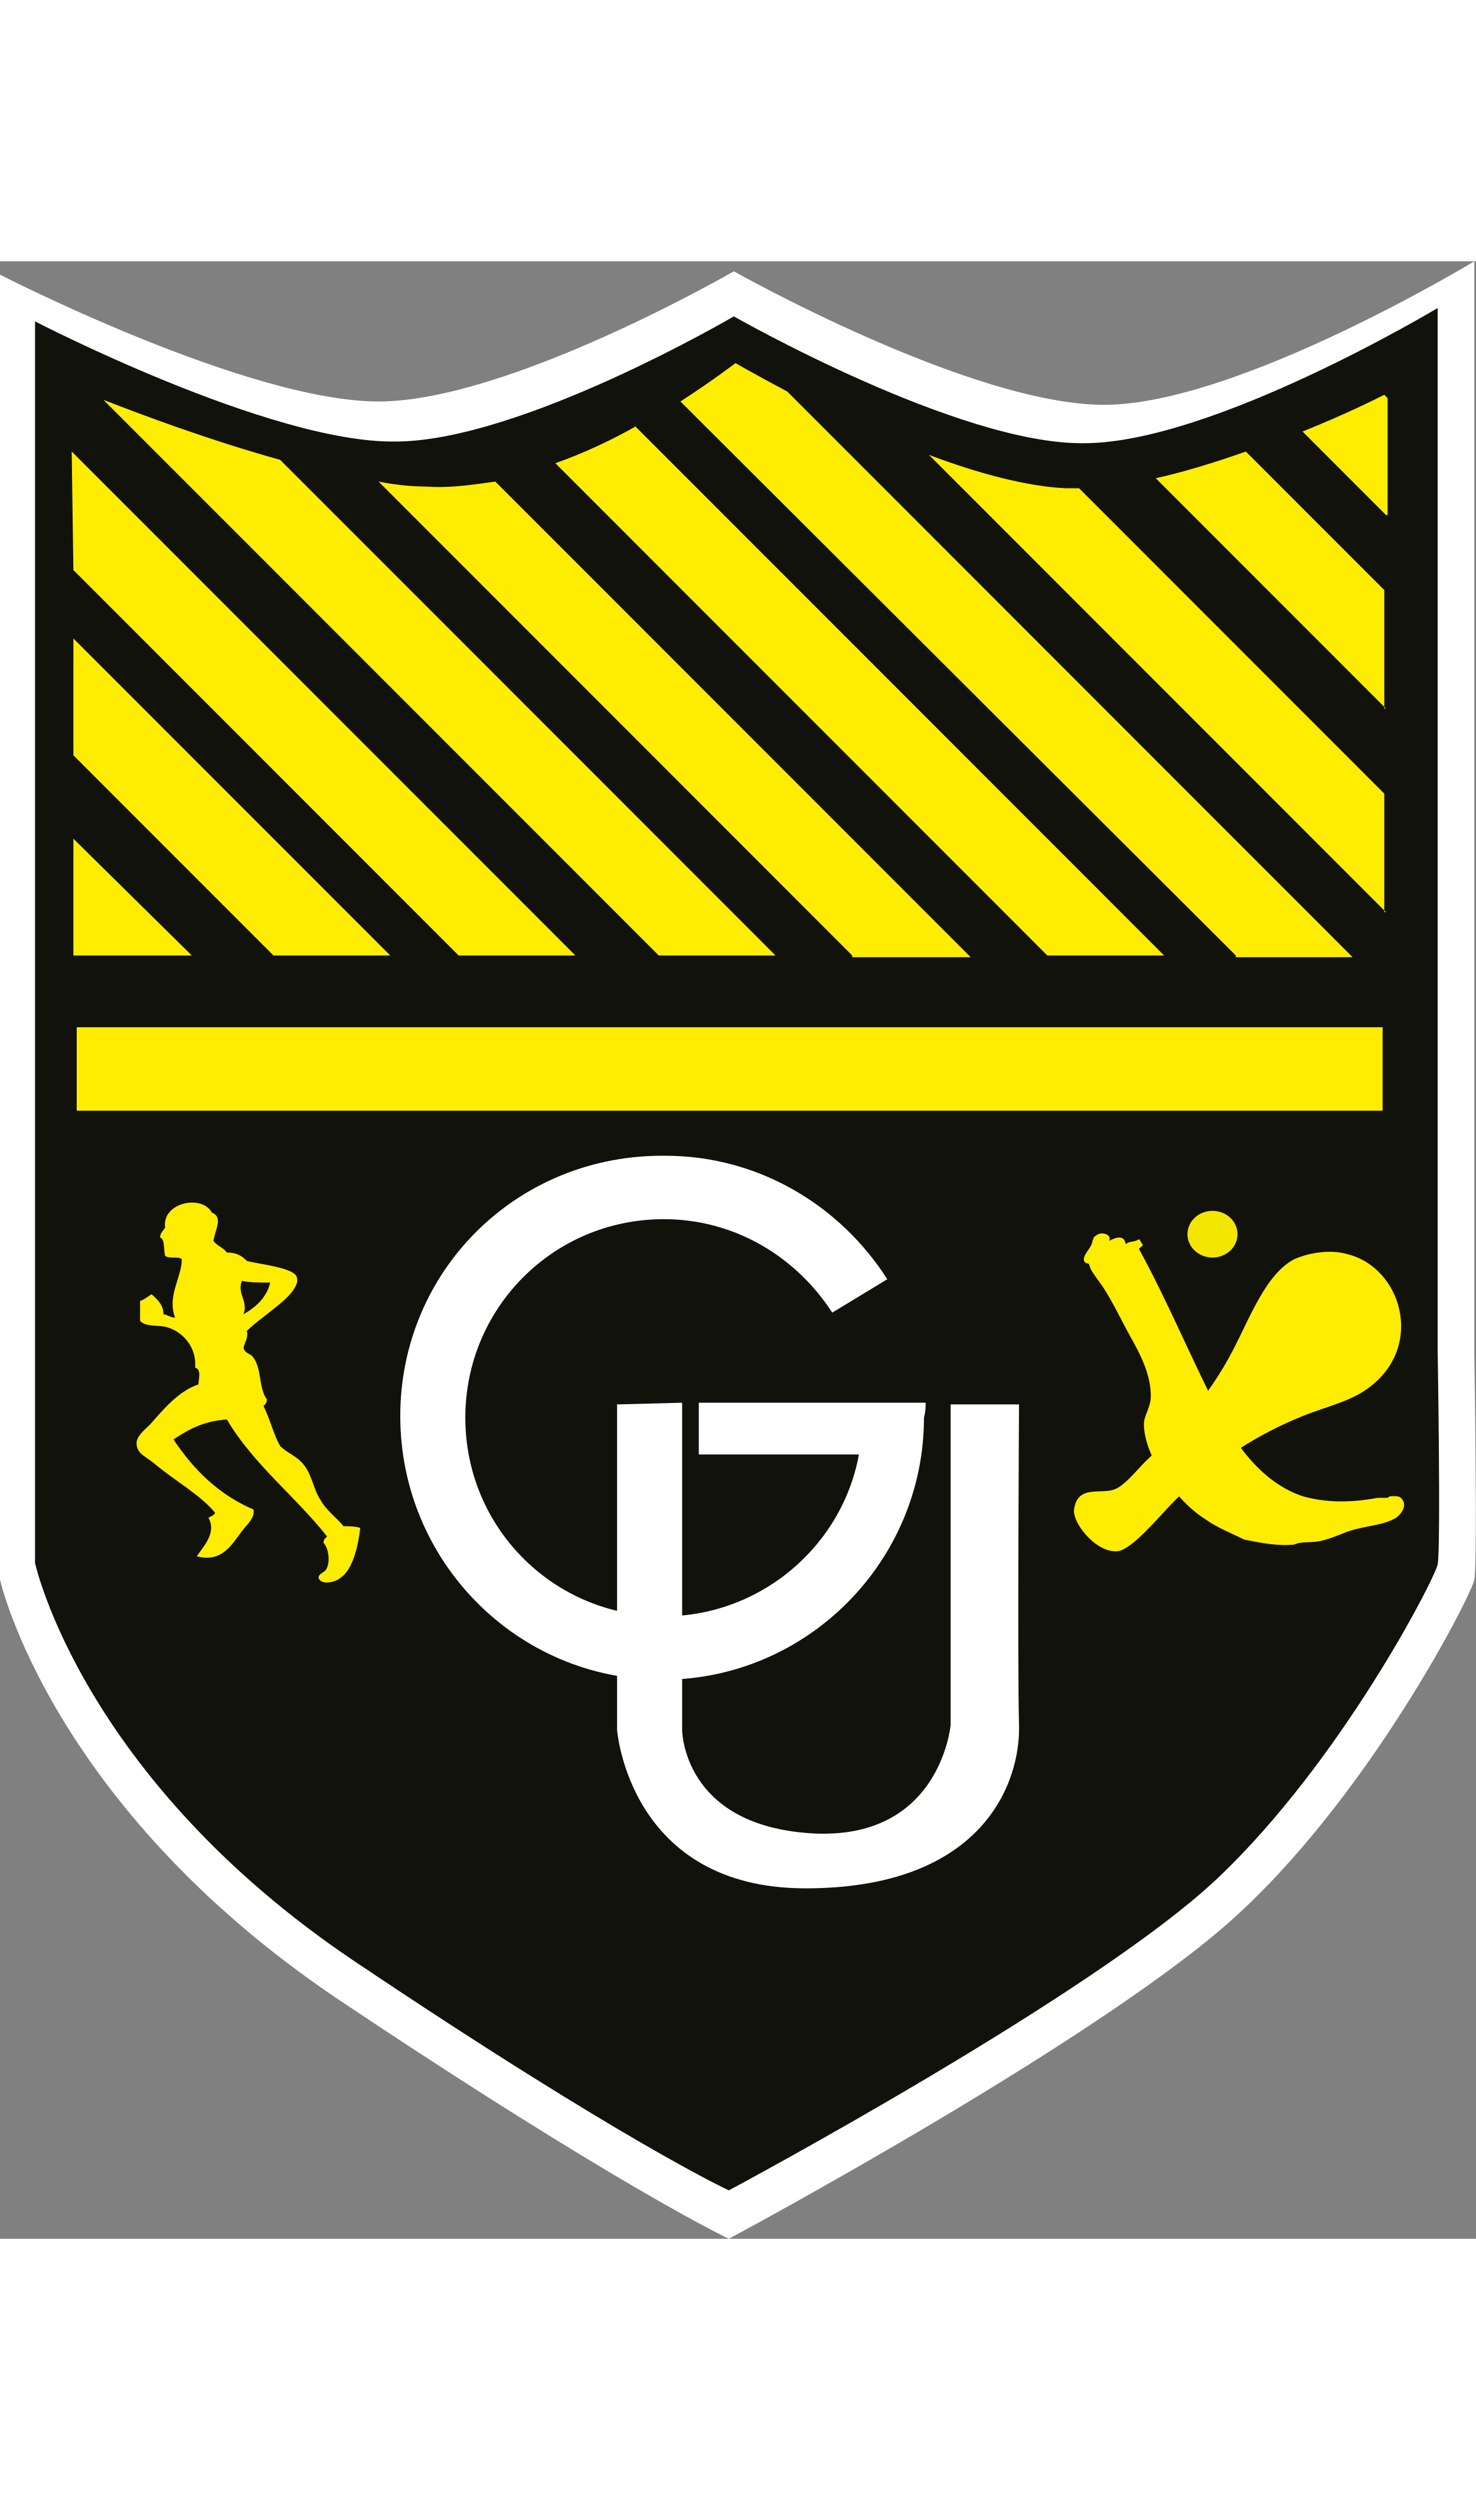
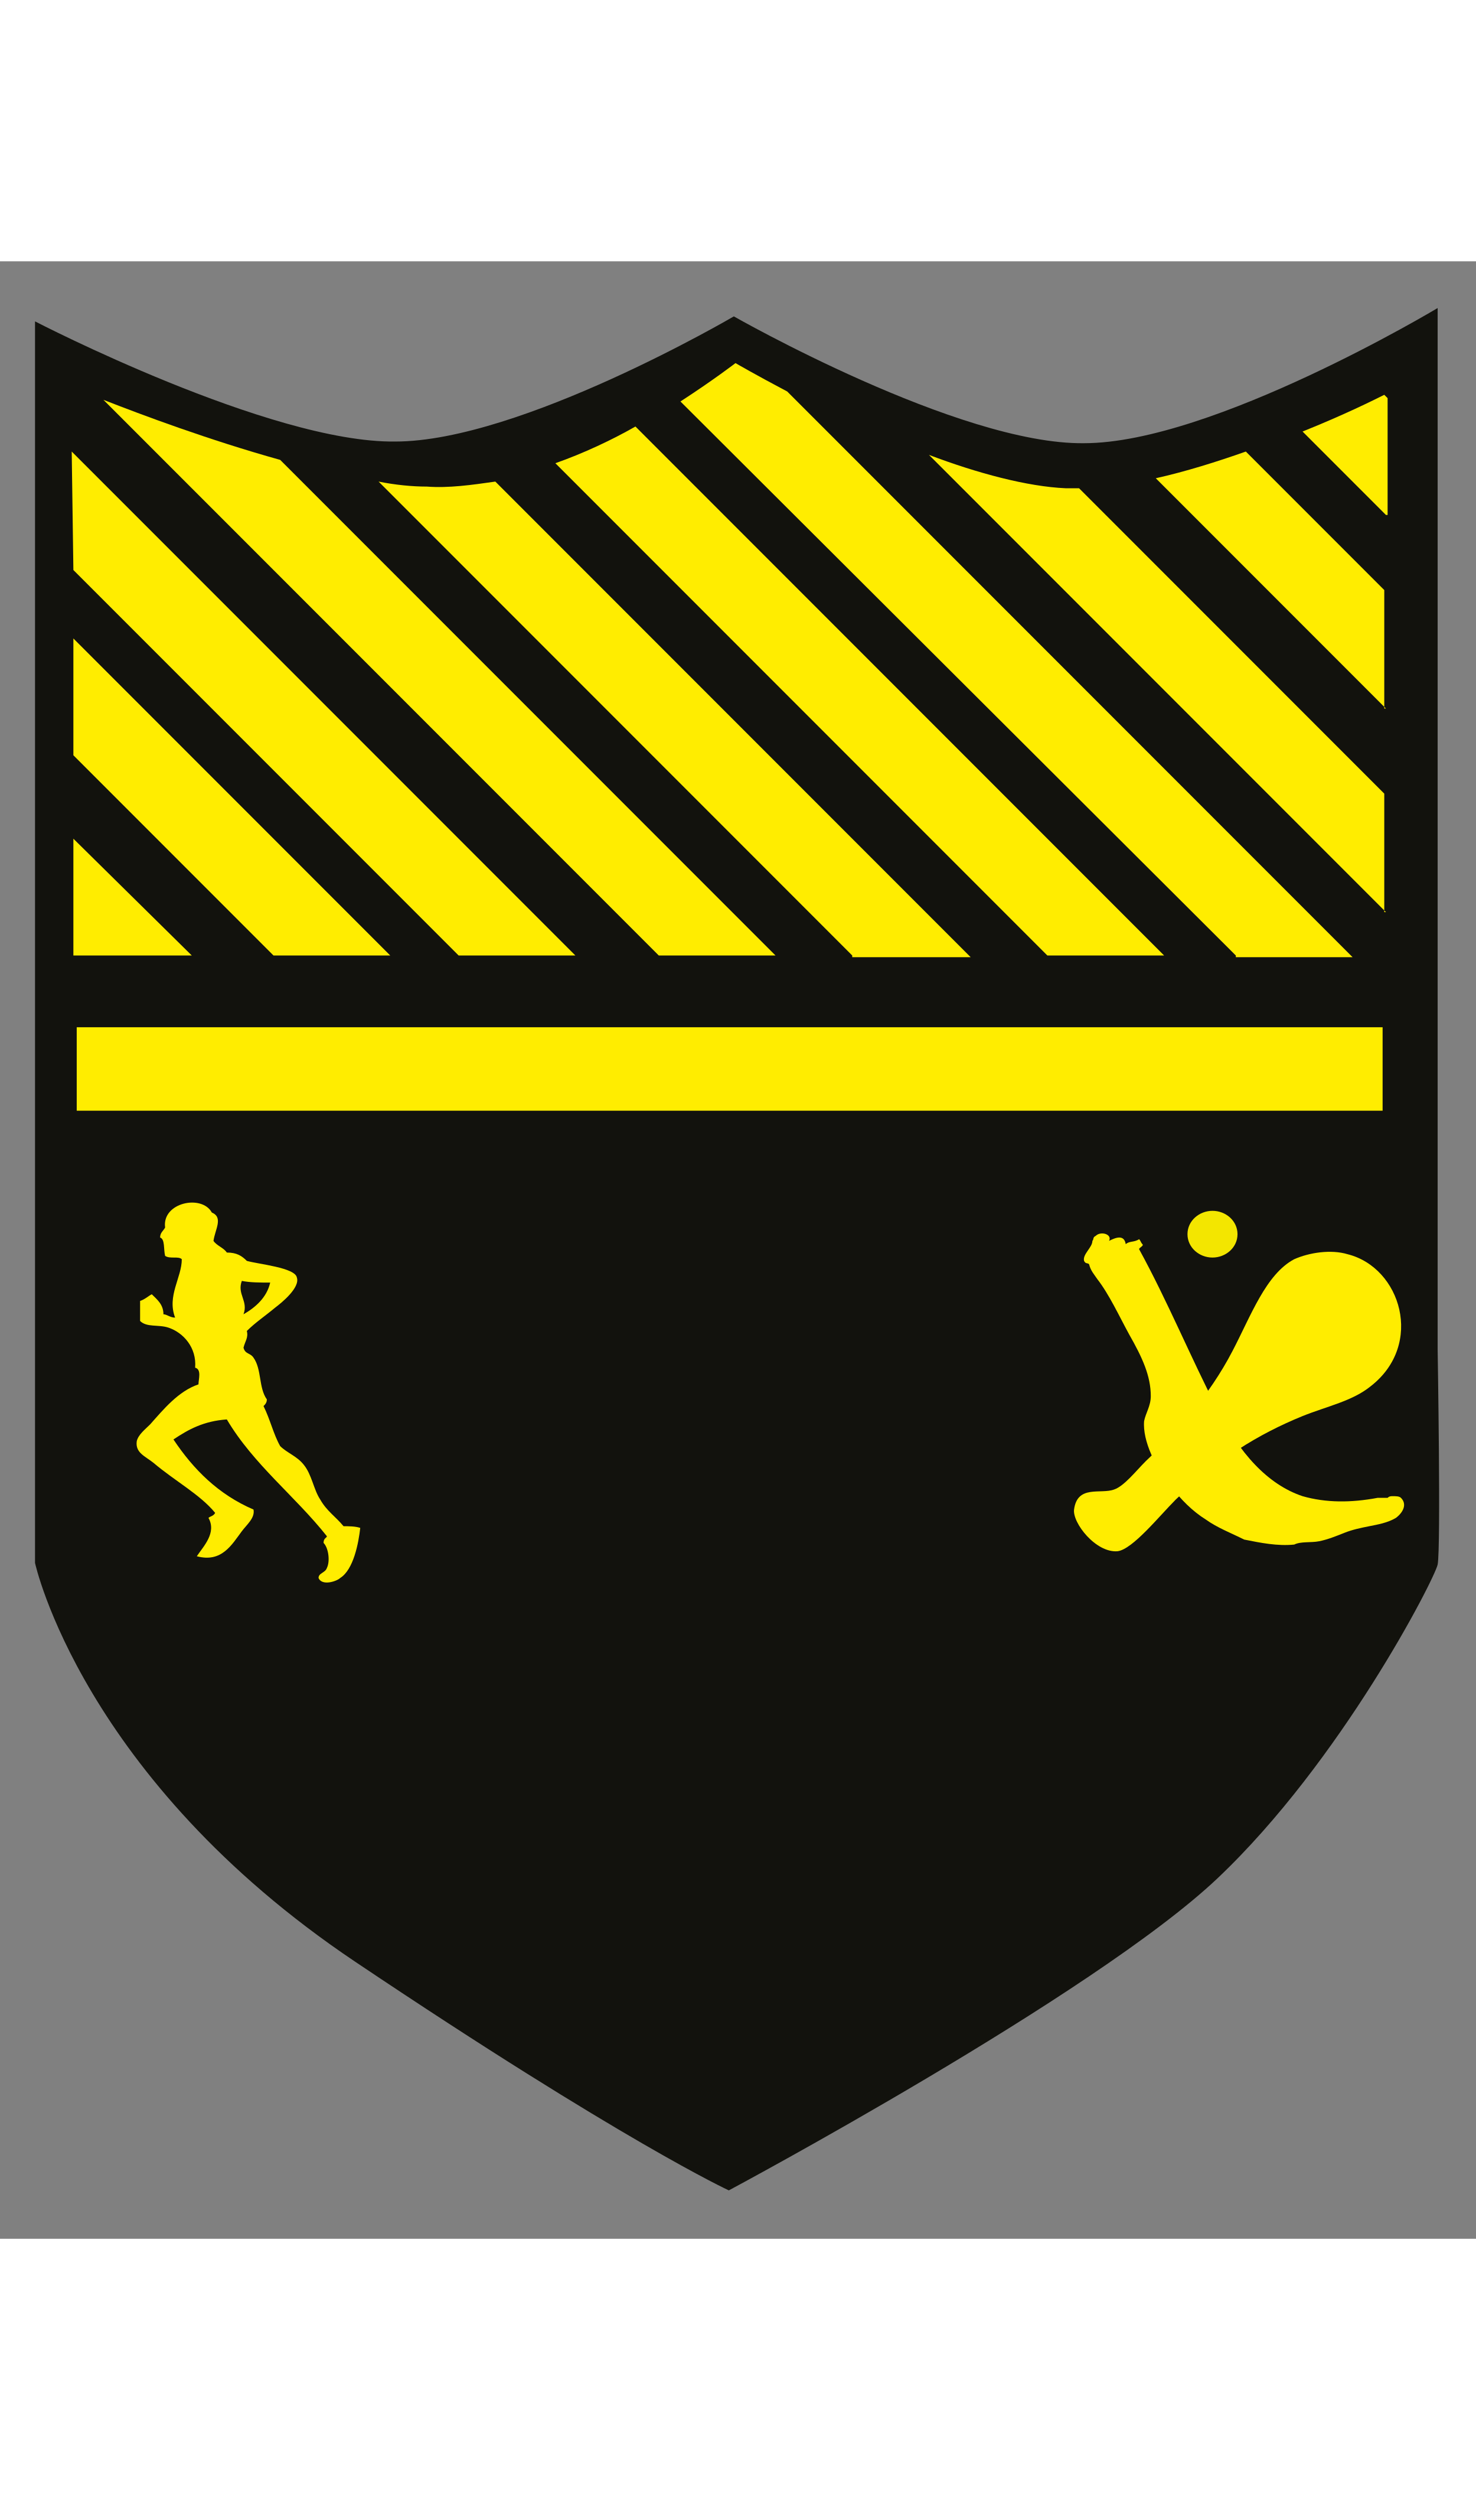
<svg xmlns="http://www.w3.org/2000/svg" version="1.1" id="Capa_1" x="0" y="0" viewBox="0 0 88.5 118.5" xml:space="preserve" width="70">
  <rect x="0" y="0" width="88.5" height="118.5" fill="#808080" stroke="none" />
  <style>.st0{fill:#fff}.st2,.st3{fill:#ffed00}.st3{fill-rule:evenodd;clip-rule:evenodd}</style>
-   <path class="st0" d="M0 .8V79s3 13.5 20.2 25.1c16.9 11.3 23.5 14.4 23.5 14.4s23-12.3 30.8-19.7C82.3 91.5 88.2 80 88.4 79c.2-1 0-13.5 0-13.5V0S74.2 8.6 66.2 8.6 44 .6 44 .6 30.5 8.4 22.7 8.4C14.8 8.4 0 .8 0 .8" />
  <path d="M2.1 3.6V78s2.8 12.9 19.2 23.9c16.1 10.8 22.4 13.7 22.4 13.7S65.6 103.9 73 96.9c7.4-7 13-17.9 13.2-18.8.2-1 0-12.9 0-12.9V2.8S72.7 10.9 65 10.9c-7.5.1-21-7.6-21-7.6s-12.8 7.5-20.3 7.5c-7.5.1-21.6-7.2-21.6-7.2" fill="#12120d" />
  <path class="st2" d="M4.6 45.9h78.3v5H4.6zM4.5 41.6h-.1v-7l7.1 7zM16.4 41.6l-12-12v-7l19 19zM27.5 41.6 4.4 18.5l-.1-7.1 30.2 30.2zM39.5 41.6 6.2 8.3c2.3.9 6.3 2.4 10.6 3.6l29.7 29.7h-7zM51.1 41.6 22.7 13.2c1 .2 2 .3 2.9.3 1.3.1 2.7-.1 4.1-.3l28.5 28.5h-7.1zM62.8 41.6 33.3 12.1c1.7-.6 3.4-1.4 4.8-2.2l31.7 31.7h-7zM74.1 41.6 40.8 8.4c2-1.3 3.3-2.3 3.3-2.3s1.2.7 3.1 1.7l33.9 33.9h-7zM83.1 39 55.7 11.6c2.9 1.1 5.9 1.9 8.2 2h.8L83 31.9V39zM83.1 26.8 69.3 13c1.8-.4 3.7-1 5.4-1.6l8.3 8.3v7.1zM83.1 15.2l-5-5c2.5-1 4.3-1.9 4.9-2.2l.2.2v7z" />
-   <path class="st0" d="M55.5 68.4H41.9v3.1h9.6c-1 5.5-5.9 9.7-11.7 9.7-6.6 0-11.9-5.3-11.9-11.9 0-6.6 5.3-11.9 11.9-11.9 4.2 0 7.9 2.2 10.1 5.6l3.3-2c-2.8-4.4-7.7-7.4-13.3-7.4C31 53.5 24 60.5 24 69.2S31 85 39.7 85s15.7-7.1 15.7-15.7c.1-.4.1-.6.1-.9" />
-   <path class="st0" d="M37 68.5V88s.7 9.5 11.3 9.5c10.6 0 12.9-6.3 12.8-9.8-.1-3.5 0-19.2 0-19.2H57v19.2s-.6 7-8.4 6.5c-7.7-.5-7.7-6.2-7.7-6.2V68.4l-3.9.1z" />
  <path class="st3" d="M80.8 59.5c3.2.8 4.6 5.4 1.4 7.9-1.1.9-2.6 1.2-4.1 1.8-2.7 1.1-5.1 2.6-7.6 5-1 1-2.6 3-3.5 3.1-1.3.1-2.7-1.7-2.6-2.5.2-1.5 1.6-.9 2.4-1.2.6-.2 1.3-1.1 1.9-1.7 1.8-1.7 3.8-3.9 5.2-6.6 1.1-2.1 2-4.6 3.7-5.5.9-.4 2.2-.6 3.2-.3" />
  <path class="st3" d="M65 59.9c.1.2.2.1.3.2.1.4.3.6.5.9.7.9 1.3 2.2 1.9 3.3.8 1.4 1.3 2.5 1.3 3.7 0 .6-.3 1-.4 1.5-.1 1.2.7 2.8 1.6 3.9.6.8 1.3 1.5 2.1 2 .7.5 1.5.8 2.3 1.2 1 .2 2 .4 3 .3.4-.2 1-.1 1.5-.2s1-.3 1.5-.5 1-.3 1.5-.4c.5-.1 1.1-.2 1.6-.5.4-.3.7-.8.3-1.2-.1-.1-.3-.1-.5-.1-.1 0-.2 0-.3.1h-.6c-1.6.3-3.1.3-4.5-.1-2.1-.7-3.8-2.6-5.1-5.2-1.6-3.1-3-6.5-4.7-9.6 0-.1.3-.2.2-.3-.1-.1-.1-.2-.2-.3-.3.2-.6.1-.8.3-.1-.6-.6-.4-1-.2.2-.4-.5-.6-.8-.3-.2.1-.1.2-.2.3 0 .4-.6.8-.5 1.2" />
  <path d="M74.2 58.3c0 .8-.7 1.4-1.5 1.4s-1.5-.6-1.5-1.4.7-1.4 1.5-1.4 1.5.6 1.5 1.4" fill-rule="evenodd" clip-rule="evenodd" fill="#f3e600" />
  <path class="st3" d="M12.8 58.7c.2.3.6.4.8.7.6 0 .9.2 1.2.5.7.2 2.9.4 3 1 .2.6-.9 1.5-1.3 1.8-.6.5-1.2.9-1.7 1.4.1.4-.1.6-.2 1 .1.4.4.3.6.6.5.7.3 1.8.8 2.5 0 .2-.1.3-.2.4.4.8.6 1.7 1 2.4.4.4 1 .6 1.4 1.1.5.6.6 1.5 1 2.1.4.7.9 1 1.4 1.6.3 0 .7 0 1 .1-.1.9-.4 2.5-1.2 3-.2.2-1.1.5-1.3 0 0-.3.4-.3.5-.6.2-.4.1-1.2-.2-1.5 0-.3.2-.3.2-.4-1.9-2.4-4.4-4.3-6-7-1.4.1-2.3.6-3.2 1.2 1.2 1.8 2.7 3.3 4.8 4.2.1.5-.4.9-.7 1.3-.6.8-1.2 1.9-2.7 1.5.4-.6 1.2-1.4.7-2.3.1-.1.3-.1.4-.3-.9-1.1-2.4-1.9-3.7-3-.5-.4-1.1-.6-1-1.3.1-.4.5-.7.8-1 .8-.9 1.7-2 2.9-2.4 0-.3.2-.9-.2-1 .1-1.2-.7-2.1-1.6-2.4-.6-.2-1.3 0-1.7-.4v-1.2c.3-.1.5-.3.7-.4.3.3.7.6.7 1.2.2 0 .4.2.7.2-.5-1.3.4-2.4.4-3.5-.2-.2-.7 0-1-.2-.1-.4 0-1-.3-1.1 0-.3.2-.4.3-.6-.2-1.5 2.2-2 2.8-.9.7.3.2 1 .1 1.7m1.8 4.4c.7-.4 1.4-1 1.6-1.9-.6 0-1.2 0-1.7-.1-.3.8.4 1.2.1 2z" />
</svg>